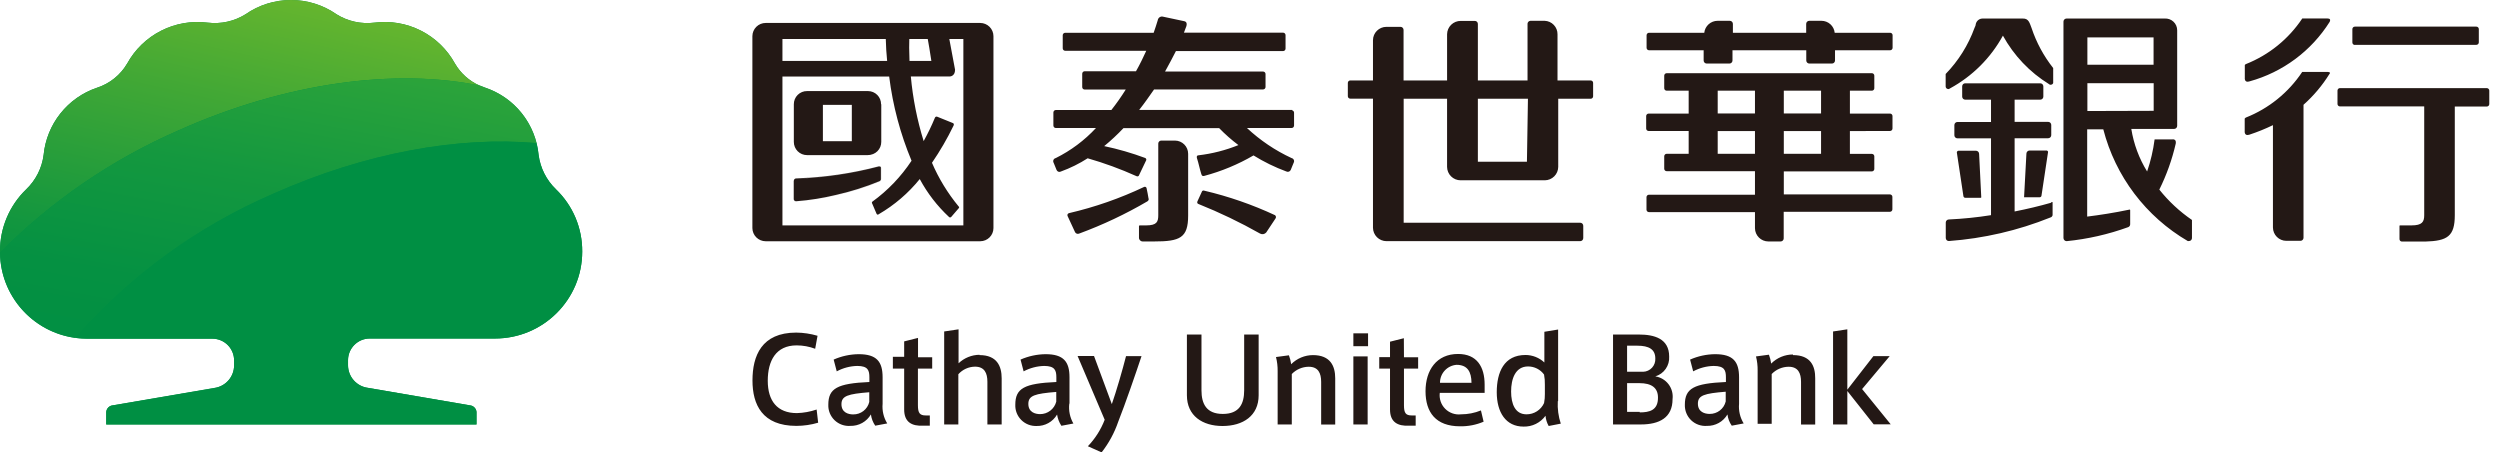
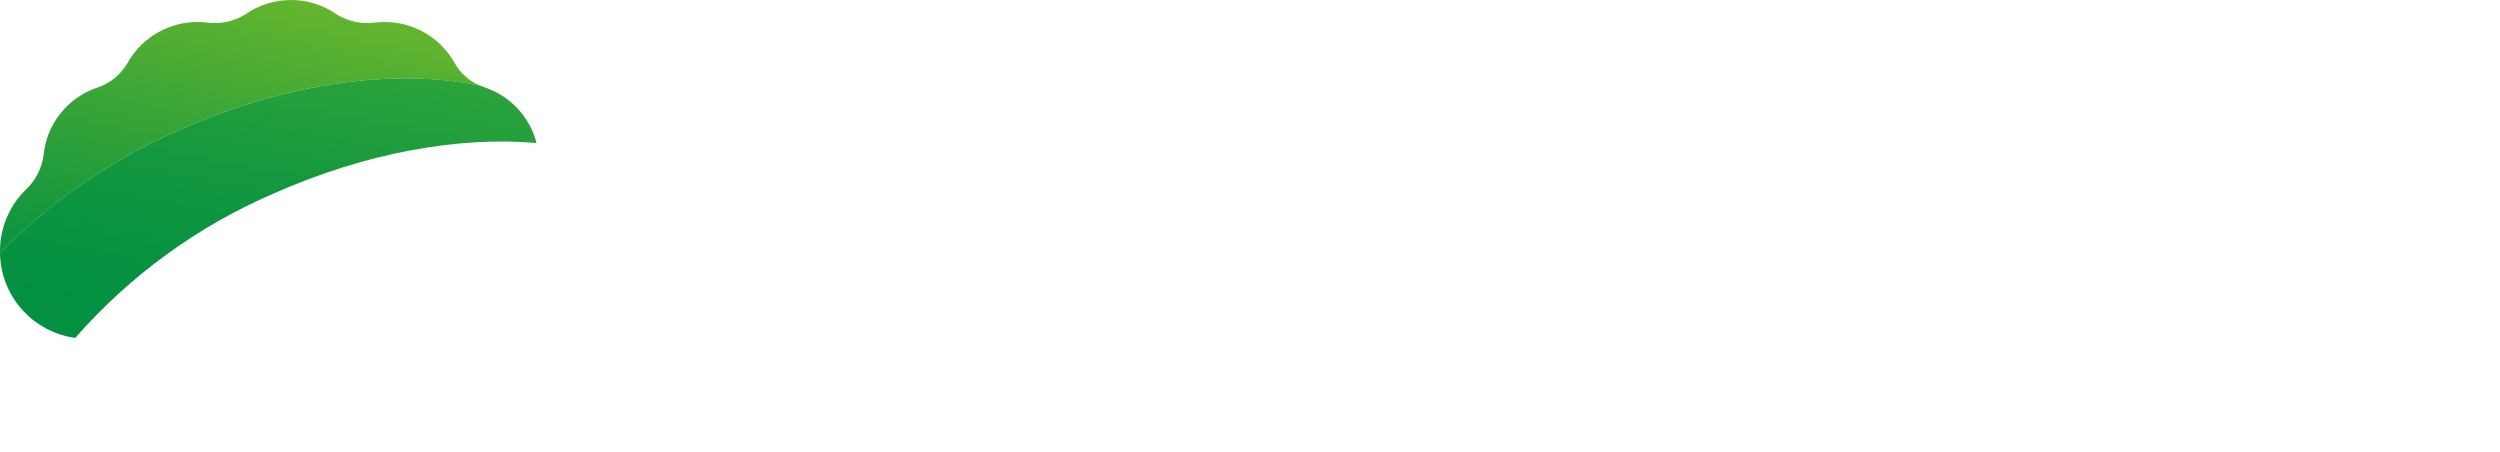
<svg xmlns="http://www.w3.org/2000/svg" width="210" height="38" viewBox="0 0 210 38" fill="none">
-   <path d="M66.941 34.701C65.277 34.701 64.492 33.66 64.492 31.985C64.492 30.309 65.174 29.012 66.915 29.012C67.449 29.012 67.976 29.109 68.475 29.296L68.673 28.205C68.091 28.034 67.487 27.944 66.881 27.938C63.967 27.938 63.208 29.897 63.208 31.96C63.208 33.987 64.028 35.774 66.897 35.774C67.516 35.772 68.132 35.683 68.725 35.507L68.597 34.4C68.063 34.583 67.505 34.684 66.941 34.701V34.701ZM74.139 33.918V31.693C74.139 30.387 73.648 29.751 72.131 29.751C71.406 29.758 70.69 29.913 70.027 30.206L70.286 31.194C70.817 30.908 71.407 30.752 72.01 30.739C72.924 30.739 73.028 31.126 73.028 31.702V32.088C70.329 32.209 69.579 32.622 69.579 33.995C69.559 34.485 69.752 34.959 70.106 35.3C70.46 35.639 70.943 35.811 71.432 35.774C71.779 35.782 72.122 35.698 72.425 35.529C72.729 35.36 72.981 35.112 73.156 34.812C73.201 35.151 73.324 35.474 73.519 35.757L74.527 35.568C74.223 35.074 74.088 34.496 74.139 33.918V33.918ZM73.019 33.764C72.87 34.386 72.308 34.821 71.665 34.811C71.269 34.811 70.682 34.657 70.682 33.953C70.682 33.248 71.234 33.093 73.019 32.948V33.764V33.764ZM77.114 28.384L75.95 28.677V29.974H75.001V30.963H75.95V34.399C75.95 35.448 76.579 35.809 77.561 35.757H78.105V34.897H77.76C77.26 34.897 77.105 34.692 77.105 34.039V30.963H78.304V30.009H77.114V28.384V28.384ZM82.286 29.802C81.628 29.807 80.996 30.062 80.519 30.516V27.663L79.311 27.843V35.654H80.501V31.435C80.677 31.238 80.893 31.08 81.133 30.97C81.374 30.861 81.634 30.803 81.898 30.799C82.7 30.799 82.941 31.341 82.941 32.071V35.654H84.14V31.779C84.14 30.756 83.743 29.828 82.278 29.828L82.286 29.802ZM89.838 33.893V31.693C89.838 30.387 89.346 29.751 87.829 29.751C87.105 29.759 86.389 29.914 85.726 30.206L85.984 31.194C86.516 30.91 87.106 30.754 87.709 30.739C88.623 30.739 88.734 31.126 88.734 31.702V32.088C86.027 32.209 85.286 32.622 85.286 33.995C85.266 34.474 85.448 34.939 85.787 35.278C86.126 35.617 86.591 35.8 87.071 35.783C87.419 35.792 87.762 35.708 88.065 35.538C88.368 35.369 88.621 35.121 88.795 34.82C88.844 35.158 88.968 35.481 89.157 35.766L90.165 35.576C89.875 35.075 89.754 34.493 89.82 33.918L89.838 33.892V33.893ZM88.726 33.738C88.648 34.04 88.472 34.306 88.225 34.496C87.978 34.686 87.675 34.788 87.364 34.786C86.968 34.786 86.381 34.632 86.381 33.926C86.381 33.222 86.933 33.067 88.726 32.922V33.738V33.738ZM93.399 33.962L91.898 29.905H90.518L92.794 35.259C92.475 36.087 91.995 36.844 91.381 37.484L92.535 38C93.141 37.225 93.614 36.353 93.932 35.422C94.509 33.969 95.414 31.341 95.889 29.914H94.587C94.285 31.091 93.794 32.801 93.38 33.987L93.398 33.962H93.399ZM104.51 32.784C104.51 33.918 104.105 34.77 102.718 34.77C101.329 34.77 100.924 33.91 100.924 32.784V28.101H99.7V33.205C99.7 34.924 101.002 35.784 102.692 35.784C104.415 35.784 105.726 34.924 105.726 33.205V28.101H104.51V32.785V32.784ZM110.287 29.829C109.601 29.831 108.943 30.106 108.459 30.593C108.424 30.337 108.36 30.086 108.269 29.845L107.183 29.991C107.282 30.379 107.328 30.778 107.322 31.177V35.653H108.511V31.418C108.883 31.032 109.396 30.811 109.933 30.807C110.735 30.807 110.977 31.349 110.977 32.079V35.662H112.158V31.779C112.158 30.756 111.761 29.828 110.278 29.828H110.287V29.829ZM113.683 35.654H114.882V29.94H113.683V35.654ZM113.683 29.081H114.917V27.998H113.683V29.081ZM117.924 28.41L116.761 28.703V30H115.856V30.963H116.761V34.399C116.761 35.448 117.391 35.809 118.373 35.757H118.917V34.897H118.581C118.08 34.897 117.933 34.692 117.933 34.039V30.963H119.123V30.009H117.933L117.924 28.41V28.41ZM124.709 32.311C124.709 30.825 124.072 29.733 122.476 29.733C120.674 29.733 119.744 31.091 119.744 32.862C119.744 34.632 120.606 35.809 122.641 35.809C123.322 35.821 123.998 35.69 124.623 35.422L124.399 34.476C123.868 34.692 123.3 34.803 122.727 34.803C122.233 34.861 121.742 34.688 121.393 34.335C121.221 34.161 121.091 33.951 121.013 33.719C120.935 33.488 120.911 33.241 120.942 32.999H124.709V32.311ZM120.959 32.157C120.956 31.776 121.098 31.409 121.356 31.128C121.613 30.848 121.968 30.675 122.347 30.645C123.269 30.645 123.597 31.228 123.606 32.157H120.959ZM130.882 33.695V27.68L129.727 27.869V30.448C129.297 30.045 128.73 29.82 128.141 29.819C126.339 29.819 125.727 31.263 125.727 32.948C125.727 34.632 126.486 35.834 127.977 35.834C128.335 35.844 128.691 35.767 129.012 35.608C129.334 35.449 129.612 35.215 129.822 34.924C129.848 35.225 129.94 35.519 130.089 35.784L131.106 35.586C130.904 34.977 130.82 34.335 130.856 33.695H130.882V33.695ZM129.77 33.076C129.774 33.339 129.752 33.6 129.701 33.858C129.573 34.141 129.365 34.38 129.104 34.548C128.842 34.716 128.538 34.805 128.227 34.803C127.278 34.803 126.933 33.944 126.933 32.886C126.933 31.83 127.287 30.782 128.356 30.782C128.618 30.781 128.876 30.842 129.11 30.96C129.343 31.078 129.546 31.249 129.7 31.461C129.754 31.744 129.776 32.032 129.769 32.32V33.076H129.77ZM139.046 31.616C139.4 31.511 139.708 31.288 139.919 30.986C140.131 30.683 140.233 30.317 140.21 29.949C140.21 28.437 138.951 28.101 137.676 28.101H135.495V35.654H137.831C139.373 35.654 140.495 35.096 140.495 33.523C140.549 33.079 140.428 32.632 140.157 32.276C139.887 31.92 139.488 31.683 139.046 31.616V31.616ZM136.675 29.038H137.537C138.503 29.038 139.046 29.338 139.046 30.112C139.055 30.252 139.035 30.393 138.988 30.526C138.941 30.659 138.868 30.781 138.773 30.885C138.678 30.989 138.563 31.073 138.435 31.132C138.308 31.191 138.169 31.224 138.028 31.228H136.675V29.038V29.038ZM137.736 34.597H136.676V32.184H137.71C138.728 32.184 139.27 32.57 139.27 33.395C139.278 34.469 138.555 34.641 137.736 34.641V34.598V34.597ZM146.081 33.876V31.693C146.081 30.387 145.59 29.751 144.072 29.751C143.347 29.758 142.631 29.913 141.968 30.206L142.227 31.194C142.758 30.908 143.349 30.752 143.951 30.739C144.874 30.739 144.977 31.126 144.977 31.702V32.088C142.279 32.209 141.528 32.622 141.528 33.995C141.511 34.485 141.702 34.959 142.056 35.3C142.41 35.639 142.892 35.811 143.382 35.774C143.729 35.782 144.072 35.698 144.376 35.529C144.679 35.36 144.931 35.112 145.107 34.812C145.146 35.152 145.27 35.477 145.468 35.757L146.469 35.568C146.165 35.075 146.029 34.496 146.081 33.918V33.876V33.876ZM144.96 33.721C144.811 34.343 144.249 34.778 143.606 34.769C143.21 34.769 142.623 34.615 142.623 33.909C142.623 33.205 143.158 33.05 144.96 32.904V33.721ZM150.607 29.777C149.92 29.779 149.262 30.055 148.778 30.542C148.744 30.286 148.681 30.035 148.59 29.794L147.503 29.94C147.602 30.327 147.647 30.726 147.641 31.126V35.602H148.822V31.418C149.194 31.032 149.707 30.811 150.245 30.807C151.046 30.807 151.287 31.349 151.287 32.079V35.662H152.477V31.779C152.487 30.756 152.098 29.828 150.615 29.828L150.607 29.777V29.777ZM156.417 32.681L158.736 29.914H157.366L155.176 32.732V27.663L153.977 27.843V35.654H155.176V32.844L157.391 35.645H158.822L156.417 32.681ZM165.081 16.613H166.383C166.407 16.613 166.426 16.593 166.426 16.57L166.245 12.918C166.242 12.849 166.213 12.784 166.163 12.736C166.114 12.688 166.047 12.661 165.978 12.661H164.53C164.51 12.66 164.49 12.663 164.471 12.67C164.453 12.677 164.436 12.687 164.421 12.701C164.407 12.714 164.395 12.73 164.387 12.749C164.379 12.767 164.375 12.786 164.374 12.806L164.926 16.475C164.936 16.554 165.002 16.614 165.081 16.614V16.613ZM171.935 12.643H170.478C170.411 12.645 170.346 12.673 170.298 12.721C170.25 12.768 170.222 12.832 170.219 12.9L170.022 16.57H171.34C171.378 16.568 171.414 16.552 171.441 16.525C171.468 16.498 171.484 16.462 171.486 16.424L172.039 12.755C172.033 12.729 172.021 12.704 172.002 12.684C171.984 12.665 171.961 12.65 171.935 12.643V12.643ZM169.909 1.558H166.581C166.435 1.548 166.29 1.592 166.176 1.683C166.061 1.773 165.984 1.904 165.96 2.048C165.96 2.151 165.891 2.255 165.857 2.349C165.332 3.794 164.506 5.112 163.435 6.215V7.264C163.435 7.382 163.532 7.479 163.65 7.479H163.71L163.796 7.428C165.675 6.408 167.219 4.869 168.245 2.994C169.162 4.663 170.495 6.066 172.116 7.066L172.194 7.118H172.271C172.315 7.116 172.357 7.102 172.392 7.076C172.428 7.05 172.454 7.014 172.468 6.972V5.717C171.67 4.709 171.055 3.569 170.65 2.349C170.495 1.971 170.426 1.532 169.909 1.558V1.558ZM172.305 17.026C171.323 17.309 170.271 17.558 169.228 17.764V11.612H172.046C172.08 11.612 172.114 11.605 172.145 11.592C172.177 11.579 172.205 11.561 172.229 11.537C172.253 11.513 172.272 11.485 172.285 11.453C172.298 11.422 172.305 11.389 172.305 11.355V10.495C172.305 10.461 172.299 10.427 172.286 10.396C172.273 10.365 172.254 10.336 172.229 10.312C172.205 10.288 172.177 10.269 172.145 10.256C172.114 10.243 172.08 10.237 172.046 10.237H169.228V8.372H171.382C171.451 8.372 171.516 8.345 171.565 8.297C171.613 8.249 171.641 8.184 171.641 8.116V7.256C171.641 7.222 171.635 7.188 171.622 7.157C171.609 7.126 171.59 7.097 171.566 7.073C171.542 7.049 171.514 7.03 171.482 7.017C171.451 7.004 171.417 6.998 171.383 6.998H165.081C165.047 6.997 165.013 7.003 164.981 7.015C164.95 7.028 164.921 7.047 164.897 7.071C164.872 7.095 164.853 7.124 164.841 7.155C164.828 7.187 164.822 7.221 164.823 7.255V8.115C164.823 8.148 164.83 8.182 164.842 8.213C164.855 8.245 164.874 8.273 164.898 8.297C164.922 8.321 164.951 8.34 164.982 8.353C165.013 8.366 165.047 8.373 165.081 8.372H167.245V10.246H164.426C164.358 10.246 164.292 10.273 164.243 10.321C164.195 10.369 164.167 10.435 164.167 10.503V11.363C164.167 11.397 164.173 11.43 164.186 11.462C164.199 11.493 164.218 11.522 164.243 11.546C164.267 11.57 164.295 11.589 164.327 11.601C164.358 11.614 164.392 11.621 164.426 11.62H167.245V18.073C166.072 18.261 164.889 18.381 163.702 18.435C163.633 18.435 163.568 18.462 163.52 18.51C163.471 18.558 163.444 18.623 163.444 18.692V19.99C163.444 20.132 163.559 20.247 163.702 20.247C166.629 20.032 169.505 19.366 172.228 18.271C172.275 18.259 172.318 18.234 172.352 18.199C172.385 18.164 172.408 18.121 172.418 18.073V17.051C172.423 17.041 172.425 17.031 172.424 17.02C172.423 17.009 172.419 16.998 172.412 16.99C172.406 16.981 172.397 16.974 172.387 16.969C172.378 16.965 172.367 16.963 172.356 16.964C172.345 16.965 172.335 16.969 172.326 16.975C172.318 16.981 172.311 16.989 172.306 16.999V17.026H172.305ZM181.375 15.943C181.989 14.707 182.455 13.404 182.763 12.059C182.832 11.654 182.496 11.707 182.496 11.707H180.987C180.869 12.626 180.658 13.529 180.358 14.404C179.683 13.312 179.232 12.098 179.03 10.83H182.617C182.651 10.831 182.686 10.825 182.718 10.813C182.75 10.8 182.779 10.782 182.804 10.758C182.829 10.734 182.849 10.705 182.862 10.673C182.876 10.642 182.883 10.608 182.883 10.573V2.537C182.883 2.402 182.854 2.268 182.8 2.144C182.745 2.02 182.666 1.909 182.566 1.817C182.467 1.725 182.35 1.654 182.222 1.61C182.094 1.565 181.958 1.547 181.823 1.557H173.59C173.521 1.557 173.456 1.584 173.407 1.633C173.359 1.681 173.331 1.747 173.331 1.815V19.99C173.331 20.136 173.451 20.257 173.598 20.257C175.364 20.081 177.102 19.686 178.771 19.079C178.819 19.06 178.861 19.027 178.89 18.984C178.92 18.941 178.935 18.89 178.935 18.838V17.652C178.935 17.652 178.935 17.583 178.858 17.61C177.599 17.877 176.366 18.064 175.323 18.194V10.865H176.677C177.182 12.819 178.068 14.655 179.286 16.265C180.504 17.876 182.028 19.229 183.772 20.247H183.866C183.932 20.25 183.996 20.226 184.045 20.18C184.093 20.136 184.122 20.073 184.125 20.007V18.477C183.086 17.765 182.159 16.902 181.375 15.917V15.943V15.943ZM175.34 3.139H180.9V5.435H175.34V3.139V3.139ZM175.34 9.326V6.989H180.909V9.309L175.34 9.326ZM133.623 6.757H130.831V2.882C130.835 2.59 130.725 2.308 130.523 2.096C130.322 1.883 130.046 1.759 129.754 1.748H128.554C128.493 1.752 128.435 1.777 128.391 1.819C128.347 1.862 128.319 1.918 128.313 1.979V6.757H124.141V2.014C124.142 1.98 124.136 1.945 124.123 1.914C124.111 1.882 124.092 1.853 124.067 1.829C124.043 1.805 124.014 1.786 123.982 1.774C123.95 1.761 123.916 1.755 123.882 1.757H122.701C122.401 1.754 122.113 1.87 121.898 2.079C121.683 2.288 121.56 2.574 121.555 2.873V6.757H117.899V2.513C117.899 2.479 117.892 2.445 117.879 2.414C117.866 2.383 117.847 2.354 117.824 2.33C117.8 2.306 117.771 2.287 117.74 2.274C117.708 2.261 117.675 2.255 117.641 2.255H116.459C115.837 2.255 115.33 2.759 115.33 3.38V6.757H113.424C113.37 6.757 113.317 6.779 113.279 6.818C113.24 6.856 113.218 6.909 113.218 6.963V8.08C113.218 8.107 113.223 8.134 113.233 8.16C113.243 8.185 113.259 8.208 113.278 8.227C113.297 8.247 113.32 8.262 113.346 8.272C113.371 8.283 113.398 8.288 113.425 8.287H115.33V19.131C115.332 19.429 115.452 19.714 115.663 19.925C115.875 20.136 116.161 20.255 116.459 20.257H132.736C132.77 20.257 132.803 20.25 132.835 20.237C132.866 20.224 132.895 20.205 132.919 20.181C132.943 20.157 132.962 20.128 132.974 20.097C132.987 20.066 132.994 20.032 132.994 19.998V18.975C132.995 18.941 132.989 18.906 132.977 18.874C132.965 18.841 132.946 18.812 132.922 18.787C132.898 18.762 132.869 18.742 132.837 18.729C132.805 18.715 132.771 18.708 132.736 18.709H117.908V8.296H121.554V14.019C121.557 14.317 121.676 14.603 121.888 14.813C122.099 15.024 122.385 15.143 122.683 15.145H129.762C130.06 15.143 130.346 15.024 130.557 14.813C130.768 14.603 130.888 14.317 130.891 14.019V8.296H133.623C133.677 8.294 133.727 8.272 133.764 8.233C133.801 8.195 133.822 8.143 133.822 8.09V6.973C133.823 6.946 133.819 6.919 133.81 6.893C133.801 6.868 133.786 6.844 133.768 6.824C133.75 6.804 133.727 6.788 133.703 6.777C133.678 6.765 133.651 6.759 133.624 6.758L133.623 6.757ZM128.262 13.588H124.141V8.295H128.347L128.262 13.588ZM195.522 6.044H193.384C192.233 7.774 190.582 9.111 188.65 9.876C188.65 9.876 188.564 9.936 188.555 9.962V11.002C188.555 11.002 188.496 11.466 188.953 11.311C189.628 11.089 190.287 10.822 190.927 10.512V19.105C190.927 19.726 191.432 20.23 192.056 20.23H193.237C193.306 20.23 193.371 20.203 193.419 20.155C193.468 20.107 193.495 20.042 193.495 19.973V8.801C194.339 8.05 195.071 7.182 195.668 6.223C195.84 6.043 195.522 6.043 195.522 6.043V6.044ZM195.522 1.55H193.392C192.241 3.279 190.59 4.616 188.659 5.382C188.659 5.382 188.564 5.434 188.564 5.468V6.526C188.564 6.526 188.505 6.989 188.961 6.835C191.75 6.066 194.152 4.282 195.694 1.834C195.84 1.525 195.522 1.558 195.522 1.558V1.551V1.55ZM197.807 3.767H208.014C208.069 3.766 208.121 3.745 208.16 3.706C208.199 3.667 208.22 3.615 208.221 3.56V2.444C208.221 2.416 208.215 2.389 208.205 2.364C208.194 2.339 208.179 2.316 208.16 2.297C208.141 2.278 208.118 2.263 208.092 2.252C208.067 2.242 208.04 2.237 208.013 2.237H197.806C197.751 2.237 197.698 2.259 197.66 2.298C197.621 2.336 197.599 2.389 197.599 2.444V3.57C197.599 3.683 197.692 3.776 197.807 3.776V3.767ZM208.927 7.401H196.556C196.501 7.401 196.448 7.423 196.409 7.462C196.371 7.501 196.349 7.554 196.349 7.609V8.733C196.349 8.76 196.354 8.787 196.365 8.813C196.375 8.838 196.39 8.861 196.41 8.88C196.429 8.899 196.452 8.914 196.477 8.924C196.502 8.935 196.529 8.94 196.557 8.94H203.634V18.073C203.634 18.632 203.47 18.933 202.557 18.933H201.634C201.574 18.933 201.557 18.933 201.557 18.992V20.084C201.557 20.198 201.648 20.291 201.763 20.291H203.72C205.582 20.239 206.203 19.852 206.203 18.073V8.949H208.893C209.007 8.949 209.1 8.856 209.1 8.742V7.616C209.101 7.568 209.085 7.521 209.055 7.483C209.025 7.446 208.983 7.42 208.936 7.41L208.926 7.401H208.927ZM74.01 14.104V15.057C74.01 15.141 73.958 15.215 73.882 15.247C72.689 15.737 71.457 16.124 70.2 16.406C69.115 16.667 68.01 16.843 66.897 16.93C66.843 16.93 66.79 16.908 66.752 16.87C66.713 16.831 66.691 16.779 66.691 16.724V15.204C66.691 15.09 66.784 14.997 66.898 14.997C69.248 14.923 71.582 14.583 73.855 13.983C73.873 13.975 73.894 13.973 73.913 13.975C73.933 13.978 73.952 13.986 73.968 13.998C73.984 14.01 73.996 14.027 74.003 14.045C74.011 14.064 74.013 14.084 74.01 14.104V14.104ZM74.01 8.759V11.913C74.011 12.059 73.984 12.204 73.928 12.339C73.873 12.475 73.791 12.598 73.687 12.701C73.584 12.804 73.46 12.885 73.325 12.94C73.19 12.995 73.045 13.023 72.898 13.021H67.795C67.649 13.022 67.504 12.994 67.369 12.938C67.234 12.883 67.111 12.802 67.008 12.699C66.904 12.596 66.822 12.473 66.766 12.338C66.71 12.204 66.682 12.059 66.682 11.913V8.759C66.681 8.613 66.709 8.468 66.764 8.332C66.82 8.197 66.901 8.074 67.005 7.971C67.109 7.868 67.232 7.786 67.368 7.731C67.503 7.676 67.648 7.649 67.795 7.651H72.915C73.06 7.651 73.203 7.68 73.337 7.736C73.47 7.792 73.592 7.874 73.693 7.977C73.795 8.08 73.876 8.202 73.93 8.336C73.984 8.47 74.011 8.614 74.01 8.759V8.759ZM71.553 8.811H69.123V11.861H71.553V8.811ZM73.992 8.768V11.921C73.994 12.067 73.966 12.212 73.911 12.348C73.855 12.483 73.773 12.606 73.67 12.709C73.566 12.812 73.443 12.894 73.308 12.949C73.172 13.004 73.027 13.031 72.881 13.03H67.795C67.649 13.03 67.504 13.002 67.369 12.947C67.234 12.892 67.111 12.81 67.007 12.707C66.904 12.604 66.822 12.482 66.766 12.347C66.71 12.212 66.682 12.067 66.682 11.921V8.759C66.681 8.613 66.709 8.468 66.764 8.332C66.82 8.197 66.901 8.074 67.005 7.971C67.109 7.868 67.232 7.786 67.368 7.731C67.503 7.676 67.648 7.649 67.795 7.651H72.915C73.06 7.651 73.203 7.68 73.337 7.736C73.47 7.792 73.592 7.874 73.693 7.977C73.795 8.08 73.876 8.202 73.93 8.336C73.984 8.47 74.011 8.614 74.01 8.759L73.992 8.768ZM71.553 8.811H69.123V11.861H71.553V8.811ZM73.992 15.057V14.104C73.994 14.085 73.99 14.065 73.982 14.048C73.974 14.03 73.962 14.015 73.946 14.004C73.931 13.993 73.912 13.986 73.893 13.984C73.874 13.982 73.855 13.985 73.837 13.992C71.564 14.592 69.23 14.932 66.881 15.006C66.853 15.006 66.826 15.011 66.801 15.021C66.776 15.032 66.753 15.047 66.734 15.066C66.715 15.085 66.699 15.108 66.689 15.133C66.678 15.158 66.673 15.185 66.673 15.212V16.724C66.673 16.838 66.766 16.931 66.881 16.931C67.993 16.843 69.097 16.668 70.182 16.407C71.44 16.125 72.671 15.737 73.864 15.247C73.905 15.235 73.941 15.21 73.967 15.175C73.993 15.142 74.008 15.1 74.01 15.057H73.992V15.057ZM83.45 3.036V19.156C83.45 19.769 82.952 20.265 82.338 20.265H64.311C64.018 20.263 63.736 20.146 63.528 19.938C63.32 19.731 63.202 19.45 63.2 19.156V3.036C63.202 2.741 63.322 2.459 63.532 2.251C63.741 2.043 64.025 1.927 64.32 1.928H82.338C82.632 1.928 82.914 2.045 83.123 2.253C83.331 2.461 83.449 2.742 83.45 3.036V3.036ZM76.398 5.116H78.234C78.122 4.325 78.001 3.681 77.932 3.278H76.381C76.364 3.629 76.364 4.266 76.398 5.116V5.116ZM65.725 5.116H74.519C74.457 4.505 74.42 3.891 74.406 3.278H65.725V5.116ZM80.923 3.278H79.743L80.225 5.855C80.225 6.422 79.786 6.422 79.786 6.422H76.51C76.678 8.265 77.039 10.085 77.587 11.853C77.941 11.215 78.258 10.558 78.536 9.884C78.543 9.866 78.555 9.849 78.569 9.835C78.583 9.821 78.6 9.811 78.618 9.803C78.637 9.796 78.656 9.793 78.676 9.793C78.696 9.794 78.716 9.799 78.733 9.807L80.028 10.331C80.028 10.331 80.183 10.374 80.097 10.555C79.572 11.639 78.966 12.681 78.286 13.674C78.854 14.997 79.609 16.233 80.527 17.343C80.539 17.352 80.549 17.363 80.556 17.377C80.564 17.39 80.567 17.405 80.567 17.421C80.567 17.436 80.564 17.451 80.556 17.464C80.549 17.478 80.539 17.489 80.527 17.498L79.906 18.219C79.894 18.234 79.879 18.245 79.862 18.253C79.845 18.261 79.826 18.265 79.808 18.265C79.789 18.265 79.77 18.261 79.753 18.253C79.736 18.245 79.721 18.234 79.709 18.219C78.725 17.3 77.897 16.227 77.26 15.04C76.3 16.227 75.131 17.229 73.811 17.996C73.683 18.1 73.622 17.937 73.622 17.937L73.277 17.128C73.277 17.128 73.191 17.008 73.277 16.94C74.573 16.002 75.689 14.837 76.57 13.502C75.626 11.241 74.994 8.862 74.691 6.431H65.725V18.933H80.923V3.278V3.278ZM74.027 8.759V11.913C74.028 12.059 74 12.204 73.945 12.339C73.889 12.475 73.808 12.598 73.704 12.701C73.6 12.804 73.477 12.885 73.342 12.94C73.206 12.995 73.061 13.023 72.915 13.021H67.795C67.649 13.022 67.504 12.994 67.369 12.938C67.234 12.883 67.111 12.802 67.008 12.699C66.904 12.596 66.822 12.473 66.766 12.338C66.71 12.204 66.682 12.059 66.682 11.913V8.759C66.681 8.613 66.709 8.468 66.764 8.332C66.82 8.197 66.901 8.074 67.005 7.971C67.109 7.868 67.232 7.786 67.368 7.731C67.503 7.676 67.648 7.649 67.795 7.651H72.915C73.06 7.651 73.203 7.68 73.337 7.736C73.47 7.792 73.592 7.874 73.693 7.977C73.795 8.08 73.876 8.202 73.93 8.336C73.984 8.47 74.011 8.614 74.01 8.759H74.027ZM71.553 8.811H69.123V11.861H71.553V8.811ZM73.846 13.966C71.573 14.566 69.239 14.905 66.889 14.98C66.862 14.98 66.835 14.985 66.81 14.996C66.785 15.006 66.762 15.021 66.743 15.04C66.724 15.06 66.708 15.082 66.698 15.107C66.687 15.133 66.682 15.159 66.682 15.187V16.699C66.682 16.812 66.775 16.905 66.889 16.905C68.002 16.818 69.106 16.643 70.191 16.381C71.448 16.099 72.68 15.71 73.872 15.22C73.909 15.205 73.942 15.179 73.965 15.146C73.988 15.113 74 15.073 74.001 15.033V14.104C74.003 14.086 74.001 14.068 73.994 14.051C73.988 14.034 73.977 14.019 73.964 14.007C73.95 13.995 73.934 13.987 73.916 13.983C73.899 13.979 73.88 13.979 73.863 13.983L73.846 13.966V13.966ZM98.709 11.809H97.545C97.479 11.809 97.415 11.835 97.368 11.882C97.322 11.929 97.295 11.992 97.295 12.058V18.073C97.295 18.623 97.183 18.933 96.277 18.933H95.752C95.665 18.933 95.674 19.002 95.674 19.002V19.972C95.674 20.143 95.813 20.282 95.985 20.282H96.942C99.114 20.282 99.804 19.99 99.804 18.108V12.918C99.804 12.312 99.317 11.819 98.709 11.809V11.809ZM108.545 9.232H95.692C96.149 8.656 96.554 8.063 96.942 7.513H106.097C106.211 7.513 106.305 7.421 106.305 7.307V6.215C106.305 6.188 106.299 6.161 106.289 6.136C106.278 6.111 106.263 6.089 106.244 6.07C106.224 6.051 106.202 6.035 106.176 6.025C106.151 6.015 106.124 6.01 106.097 6.01H97.864C98.218 5.382 98.519 4.789 98.778 4.29H107.778C107.893 4.29 107.986 4.199 107.986 4.085V2.95C107.986 2.923 107.98 2.896 107.97 2.871C107.959 2.846 107.944 2.823 107.925 2.804C107.906 2.785 107.883 2.77 107.857 2.759C107.832 2.749 107.805 2.744 107.778 2.744H99.45C99.537 2.521 99.614 2.332 99.657 2.195C99.7 2.056 99.717 1.834 99.485 1.782C98.993 1.679 98.002 1.472 97.709 1.404C97.66 1.389 97.608 1.384 97.556 1.391C97.505 1.398 97.456 1.416 97.413 1.444C97.369 1.472 97.332 1.509 97.305 1.553C97.277 1.596 97.259 1.645 97.252 1.697L97.088 2.22C97.036 2.383 96.976 2.564 96.907 2.754H89.477C89.45 2.754 89.423 2.759 89.397 2.769C89.372 2.779 89.35 2.795 89.33 2.814C89.311 2.833 89.296 2.855 89.285 2.88C89.275 2.905 89.269 2.932 89.269 2.959V4.059C89.269 4.173 89.362 4.266 89.477 4.266H96.286C96.036 4.815 95.752 5.408 95.424 5.984H91.114C91.087 5.984 91.06 5.989 91.035 5.999C91.01 6.01 90.987 6.025 90.968 6.044C90.948 6.063 90.933 6.086 90.923 6.111C90.912 6.136 90.907 6.163 90.906 6.19V7.316C90.906 7.43 90.999 7.522 91.114 7.522H94.563C94.191 8.116 93.788 8.69 93.355 9.241H88.691C88.636 9.241 88.584 9.263 88.545 9.301C88.507 9.34 88.485 9.392 88.484 9.447V10.546C88.484 10.66 88.577 10.753 88.692 10.753H92.062C91.097 11.793 89.952 12.648 88.682 13.279C88.64 13.287 88.6 13.306 88.567 13.333C88.533 13.361 88.507 13.396 88.49 13.436C88.473 13.475 88.466 13.519 88.47 13.562C88.473 13.605 88.487 13.646 88.51 13.683L88.751 14.276C88.765 14.31 88.786 14.342 88.813 14.368C88.84 14.394 88.872 14.414 88.907 14.426C88.943 14.438 88.98 14.443 89.017 14.439C89.055 14.435 89.091 14.423 89.123 14.404C89.908 14.119 90.66 13.747 91.364 13.296C92.76 13.695 94.127 14.195 95.45 14.791C95.605 14.869 95.665 14.748 95.665 14.748L96.26 13.503C96.274 13.485 96.283 13.463 96.288 13.441C96.292 13.418 96.292 13.395 96.286 13.373C96.28 13.35 96.27 13.33 96.255 13.312C96.24 13.294 96.222 13.28 96.201 13.271C95.078 12.854 93.925 12.52 92.752 12.273C93.324 11.804 93.865 11.299 94.373 10.761H102.407C102.909 11.277 103.451 11.754 104.027 12.188C102.951 12.623 101.821 12.912 100.665 13.047C100.554 13.047 100.51 13.132 100.537 13.262C100.7 13.76 100.752 14.121 100.915 14.636C100.968 14.799 101.045 14.799 101.158 14.775C102.607 14.389 103.999 13.811 105.295 13.055C106.166 13.597 107.091 14.049 108.054 14.404C108.087 14.421 108.123 14.431 108.16 14.433C108.197 14.435 108.235 14.43 108.269 14.417C108.304 14.404 108.336 14.384 108.363 14.358C108.389 14.332 108.41 14.301 108.424 14.267L108.666 13.674C108.688 13.638 108.7 13.597 108.703 13.555C108.706 13.513 108.698 13.471 108.681 13.432C108.664 13.393 108.639 13.359 108.606 13.333C108.573 13.306 108.535 13.287 108.494 13.279C107.117 12.641 105.852 11.788 104.744 10.753H108.494C108.608 10.753 108.701 10.66 108.701 10.546V9.481C108.704 9.432 108.689 9.382 108.659 9.343C108.629 9.303 108.586 9.276 108.537 9.266L108.545 9.232V9.232ZM96.476 16.673C96.416 16.235 96.399 16.287 96.313 15.813C96.309 15.79 96.301 15.769 96.288 15.75C96.275 15.731 96.257 15.716 96.237 15.705C96.217 15.694 96.194 15.688 96.171 15.688C96.149 15.687 96.126 15.692 96.105 15.702C94.09 16.659 91.977 17.397 89.804 17.902C89.776 17.907 89.75 17.918 89.728 17.935C89.705 17.951 89.688 17.974 89.676 17.999C89.664 18.024 89.658 18.052 89.66 18.08C89.661 18.108 89.669 18.135 89.683 18.159L90.304 19.5C90.335 19.56 90.388 19.606 90.452 19.629C90.516 19.651 90.587 19.648 90.648 19.621C92.635 18.889 94.554 17.983 96.381 16.913C96.416 16.892 96.445 16.862 96.465 16.826C96.485 16.789 96.495 16.749 96.493 16.707L96.476 16.673V16.673ZM107.097 18.073C105.198 17.189 103.213 16.501 101.174 16.02C100.993 15.96 100.959 16.097 100.959 16.097L100.588 16.905C100.588 16.905 100.502 17.077 100.674 17.137C102.453 17.849 104.18 18.679 105.847 19.621C105.931 19.667 106.028 19.683 106.123 19.665C106.217 19.648 106.302 19.599 106.364 19.526C106.683 19.053 106.822 18.838 107.14 18.357C107.156 18.336 107.168 18.311 107.175 18.285C107.182 18.259 107.183 18.232 107.179 18.206C107.176 18.179 107.166 18.154 107.152 18.131C107.138 18.108 107.119 18.088 107.097 18.073V18.073ZM158.762 2.753H154.115C154.087 2.478 153.958 2.223 153.753 2.037C153.547 1.851 153.281 1.748 153.004 1.748H151.977C151.909 1.748 151.843 1.775 151.795 1.823C151.747 1.871 151.719 1.937 151.719 2.005V2.753H145.563V2.006C145.563 1.937 145.536 1.872 145.487 1.823C145.439 1.775 145.374 1.748 145.305 1.748H144.279C144.002 1.748 143.733 1.851 143.526 2.036C143.32 2.221 143.188 2.477 143.158 2.753H138.52C138.493 2.753 138.466 2.758 138.441 2.768C138.416 2.779 138.393 2.794 138.374 2.813C138.355 2.832 138.339 2.855 138.329 2.88C138.318 2.905 138.313 2.932 138.313 2.959V4.017C138.313 4.044 138.318 4.071 138.329 4.096C138.339 4.121 138.355 4.144 138.374 4.163C138.393 4.182 138.416 4.197 138.441 4.207C138.466 4.217 138.493 4.222 138.52 4.222H143.106V5.082C143.106 5.224 143.222 5.339 143.365 5.339H145.271C145.304 5.339 145.338 5.332 145.369 5.32C145.401 5.307 145.429 5.288 145.453 5.264C145.477 5.24 145.496 5.212 145.509 5.181C145.522 5.149 145.529 5.116 145.529 5.082V4.222H151.727V5.082C151.727 5.224 151.844 5.339 151.986 5.339H153.883C153.951 5.339 154.017 5.312 154.065 5.264C154.114 5.215 154.141 5.15 154.141 5.082V4.222H158.771C158.826 4.222 158.878 4.2 158.917 4.162C158.956 4.123 158.978 4.071 158.978 4.016V2.958C158.978 2.93 158.973 2.903 158.962 2.877C158.951 2.851 158.934 2.828 158.914 2.809C158.894 2.79 158.87 2.775 158.844 2.765C158.818 2.756 158.79 2.751 158.762 2.753ZM158.762 11.002C158.876 11.002 158.969 10.909 158.969 10.795V9.748C158.969 9.721 158.964 9.694 158.954 9.668C158.943 9.643 158.928 9.62 158.909 9.601C158.889 9.582 158.867 9.566 158.841 9.556C158.816 9.546 158.789 9.54 158.762 9.54H155.392V7.618H157.245C157.298 7.615 157.348 7.592 157.385 7.554C157.422 7.515 157.443 7.464 157.443 7.411V6.354C157.442 6.301 157.422 6.25 157.385 6.211C157.348 6.173 157.298 6.15 157.245 6.148H140.003C139.948 6.148 139.895 6.17 139.856 6.209C139.817 6.247 139.795 6.3 139.795 6.355V7.412C139.795 7.525 139.889 7.618 140.003 7.618H141.848V9.542H138.478C138.425 9.544 138.374 9.567 138.337 9.605C138.3 9.643 138.279 9.695 138.278 9.748V10.796C138.278 10.907 138.366 10.998 138.477 11.003H141.848V12.919H140.003C139.976 12.919 139.949 12.924 139.923 12.934C139.898 12.945 139.875 12.96 139.856 12.979C139.837 12.998 139.821 13.021 139.811 13.046C139.801 13.071 139.795 13.098 139.795 13.126V14.183C139.798 14.236 139.821 14.286 139.859 14.323C139.898 14.36 139.949 14.38 140.003 14.38H147.417V16.357H138.504C138.452 16.359 138.403 16.38 138.366 16.417C138.329 16.453 138.307 16.503 138.305 16.554V17.611C138.305 17.721 138.392 17.812 138.503 17.817H147.417V19.166C147.422 19.785 147.926 20.283 148.546 20.283H149.572C149.606 20.283 149.639 20.276 149.671 20.263C149.702 20.25 149.731 20.232 149.755 20.208C149.779 20.184 149.798 20.156 149.811 20.124C149.824 20.093 149.831 20.06 149.831 20.026V17.791H158.754C158.867 17.791 158.96 17.699 158.96 17.585V16.528C158.958 16.474 158.935 16.424 158.896 16.387C158.858 16.351 158.806 16.33 158.753 16.33H149.84V14.397H157.245C157.297 14.395 157.346 14.373 157.382 14.337C157.419 14.3 157.44 14.251 157.443 14.2V13.132C157.442 13.079 157.422 13.028 157.385 12.99C157.348 12.952 157.298 12.929 157.245 12.927H155.391V11.01L158.762 11.002V11.002ZM147.418 12.918H144.287V11.011H147.417V12.918H147.418ZM147.418 9.533H144.287V7.616H147.417V9.533H147.418ZM152.969 12.918H149.84V11.011H152.969V12.918ZM152.969 9.533H149.84V7.616H152.969V9.533Z" fill="#231815" />
-   <path d="M46.7 15.899C45.9 15.131 45.386 14.113 45.243 13.013C45.123 11.737 44.635 10.524 43.837 9.522C43.04 8.519 41.968 7.771 40.752 7.367C40.594 7.313 40.439 7.253 40.286 7.187C39.419 6.805 38.694 6.158 38.217 5.339C37.565 4.152 36.57 3.19 35.363 2.577C34.156 1.964 32.792 1.729 31.449 1.902C30.343 2.039 29.224 1.794 28.277 1.206C27.154 0.421 25.816 0 24.445 0C23.074 0 21.737 0.421 20.613 1.206C19.668 1.792 18.552 2.037 17.449 1.902C16.106 1.73 14.743 1.966 13.536 2.579C12.329 3.191 11.334 4.153 10.681 5.339C10.116 6.301 9.217 7.023 8.155 7.367C6.942 7.775 5.873 8.525 5.076 9.527C4.279 10.528 3.789 11.739 3.664 13.013C3.522 14.113 3.007 15.131 2.207 15.899C1.503 16.576 0.944 17.389 0.565 18.289C0.185 19.188 -0.007 20.156 0 21.132V21.227C0.043 25.229 3.312 28.451 7.328 28.445H17.854C18.335 28.448 18.795 28.642 19.134 28.983C19.473 29.324 19.664 29.786 19.664 30.267V30.688C19.664 31.646 18.953 32.457 18 32.586L9.482 34.047C9.338 34.059 9.203 34.122 9.1 34.224C8.998 34.326 8.935 34.462 8.923 34.606V35.653H40.027V34.606C40.015 34.46 39.951 34.323 39.846 34.221C39.742 34.118 39.604 34.057 39.458 34.047L30.898 32.578C30.437 32.517 30.015 32.29 29.709 31.941C29.403 31.592 29.234 31.143 29.234 30.679V30.258C29.234 29.262 30.036 28.45 31.035 28.436H41.579C45.626 28.436 48.907 25.166 48.907 21.133C48.914 20.157 48.721 19.189 48.342 18.289C47.962 17.389 47.403 16.576 46.699 15.899H46.7Z" fill="#008F43" />
  <path d="M15 10.95C24.052 6.903 33.234 5.734 40.286 7.187C39.419 6.805 38.694 6.158 38.217 5.339C37.565 4.152 36.57 3.19 35.363 2.577C34.156 1.964 32.792 1.729 31.449 1.902C30.343 2.039 29.224 1.794 28.277 1.206C27.154 0.421 25.816 0 24.445 0C23.074 0 21.737 0.421 20.613 1.206C19.668 1.792 18.552 2.037 17.449 1.902C16.106 1.73 14.743 1.966 13.536 2.579C12.329 3.191 11.334 4.153 10.681 5.339C10.116 6.301 9.217 7.023 8.155 7.367C6.942 7.775 5.873 8.525 5.076 9.527C4.279 10.528 3.789 11.739 3.664 13.013C3.522 14.113 3.007 15.131 2.207 15.899C1.503 16.576 0.944 17.389 0.565 18.289C0.185 19.188 -0.007 20.156 0 21.132V21.227C4.304 16.883 9.395 13.395 15 10.95V10.95Z" fill="url(#paint0_linear_62_14817)" />
  <path d="M22.992 16.251C30.751 12.815 38.562 11.439 45.069 12.015C44.794 10.942 44.256 9.954 43.504 9.141C42.751 8.328 41.807 7.715 40.758 7.358C40.601 7.304 40.446 7.243 40.294 7.177C33.233 5.734 24.052 6.902 14.999 10.95C9.394 13.392 4.305 16.876 0 21.218C0.034 24.837 2.722 27.886 6.319 28.384C10.905 23.15 16.601 19.005 22.992 16.251V16.251Z" fill="url(#paint1_linear_62_14817)" />
-   <path d="M46.701 15.899C45.901 15.13 45.387 14.112 45.244 13.012C45.211 12.679 45.154 12.349 45.072 12.024C38.554 11.439 30.726 12.797 22.993 16.26C16.603 19.012 10.907 23.154 6.32 28.385C6.654 28.43 6.992 28.454 7.328 28.453H17.855C18.336 28.457 18.796 28.65 19.135 28.991C19.474 29.332 19.665 29.793 19.665 30.274V30.695C19.665 31.654 18.954 32.466 18.001 32.594L9.483 34.047C9.339 34.059 9.204 34.121 9.101 34.224C8.999 34.326 8.936 34.461 8.924 34.605V35.653H40.028V34.605C40.016 34.459 39.952 34.323 39.847 34.221C39.743 34.118 39.605 34.056 39.459 34.047L30.899 32.578C30.438 32.516 30.016 32.29 29.71 31.941C29.404 31.591 29.235 31.143 29.235 30.678V30.258C29.235 29.261 30.037 28.449 31.036 28.435H41.58C45.627 28.435 48.908 25.166 48.908 21.133C48.914 20.156 48.722 19.188 48.343 18.288C47.963 17.389 47.404 16.575 46.7 15.899H46.701Z" fill="#008F43" />
  <defs>
    <linearGradient id="paint0_linear_62_14817" x1="30.622" y1="-1.423" x2="23.359" y2="30.784" gradientUnits="userSpaceOnUse">
      <stop stop-color="#6FB92C" />
      <stop offset="0.36" stop-color="#42A835" />
      <stop offset="0.79" stop-color="#12963F" />
      <stop offset="1" stop-color="#008F43" />
    </linearGradient>
    <linearGradient id="paint1_linear_62_14817" x1="37.906" y1="-2.3" x2="30.684" y2="35.697" gradientUnits="userSpaceOnUse">
      <stop stop-color="#44AF35" />
      <stop offset="0.22" stop-color="#2DA43A" />
      <stop offset="0.51" stop-color="#14983F" />
      <stop offset="0.78" stop-color="#059142" />
      <stop offset="1" stop-color="#008F43" />
    </linearGradient>
  </defs>
</svg>